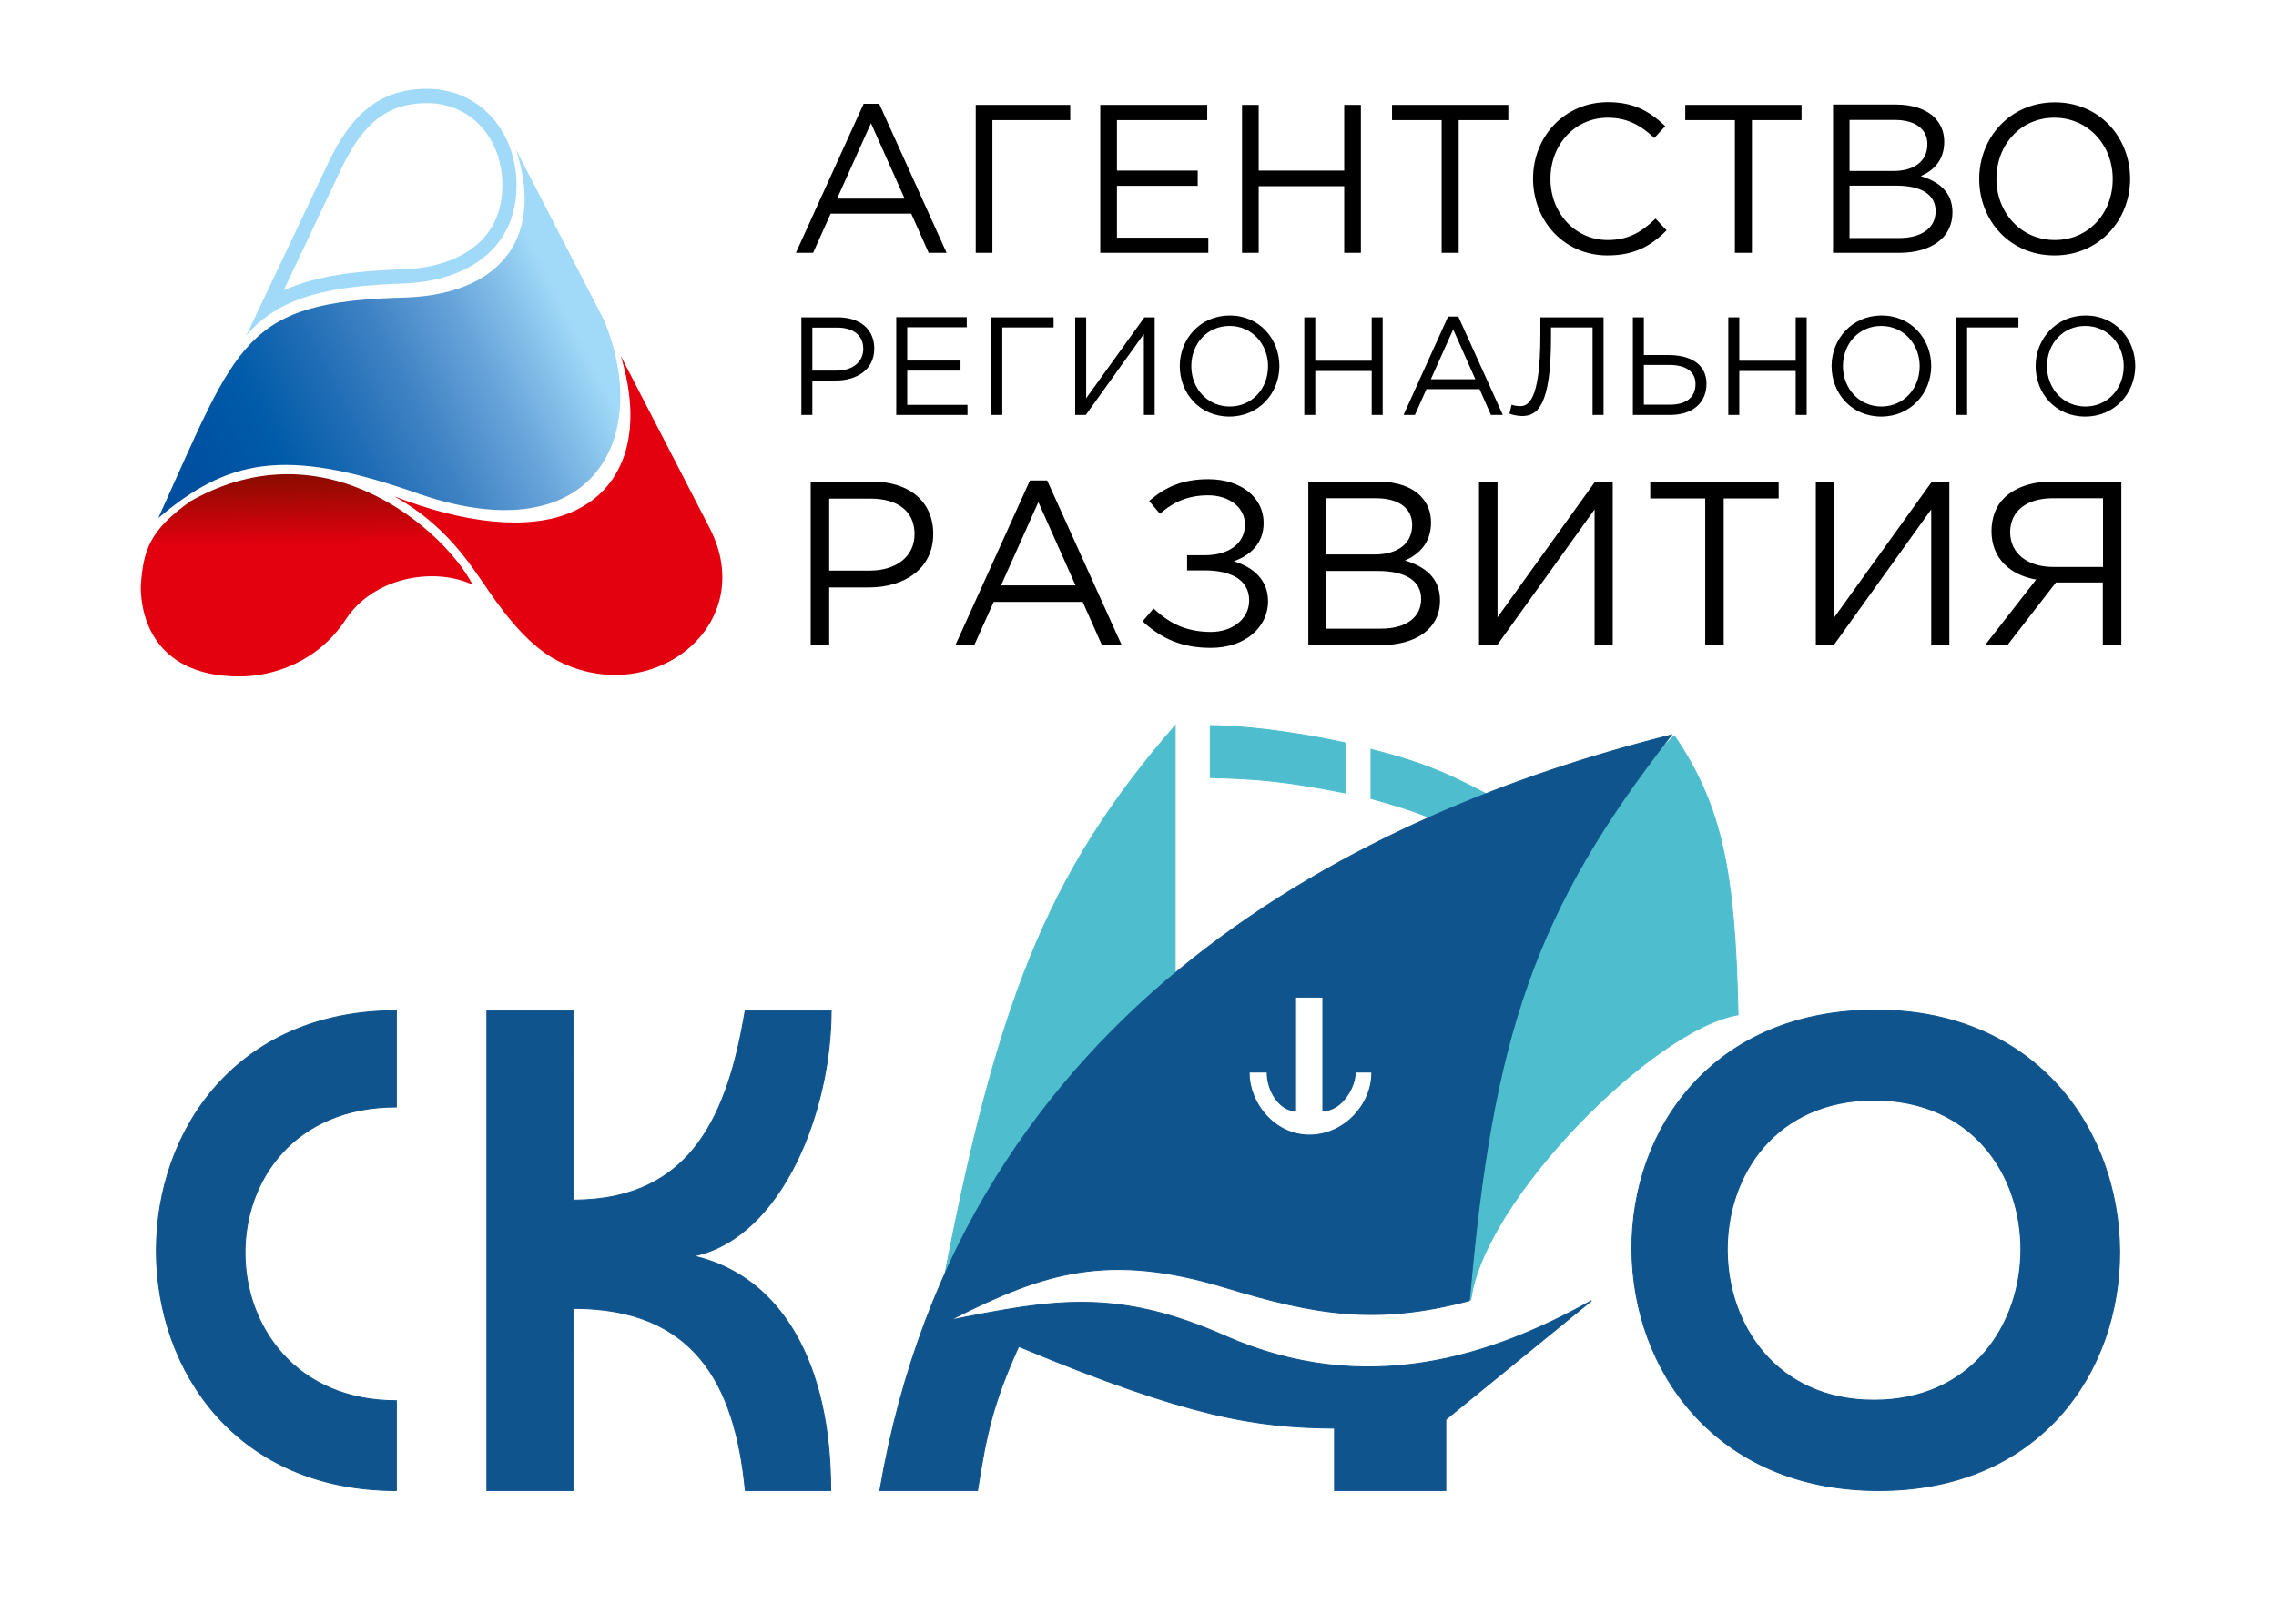
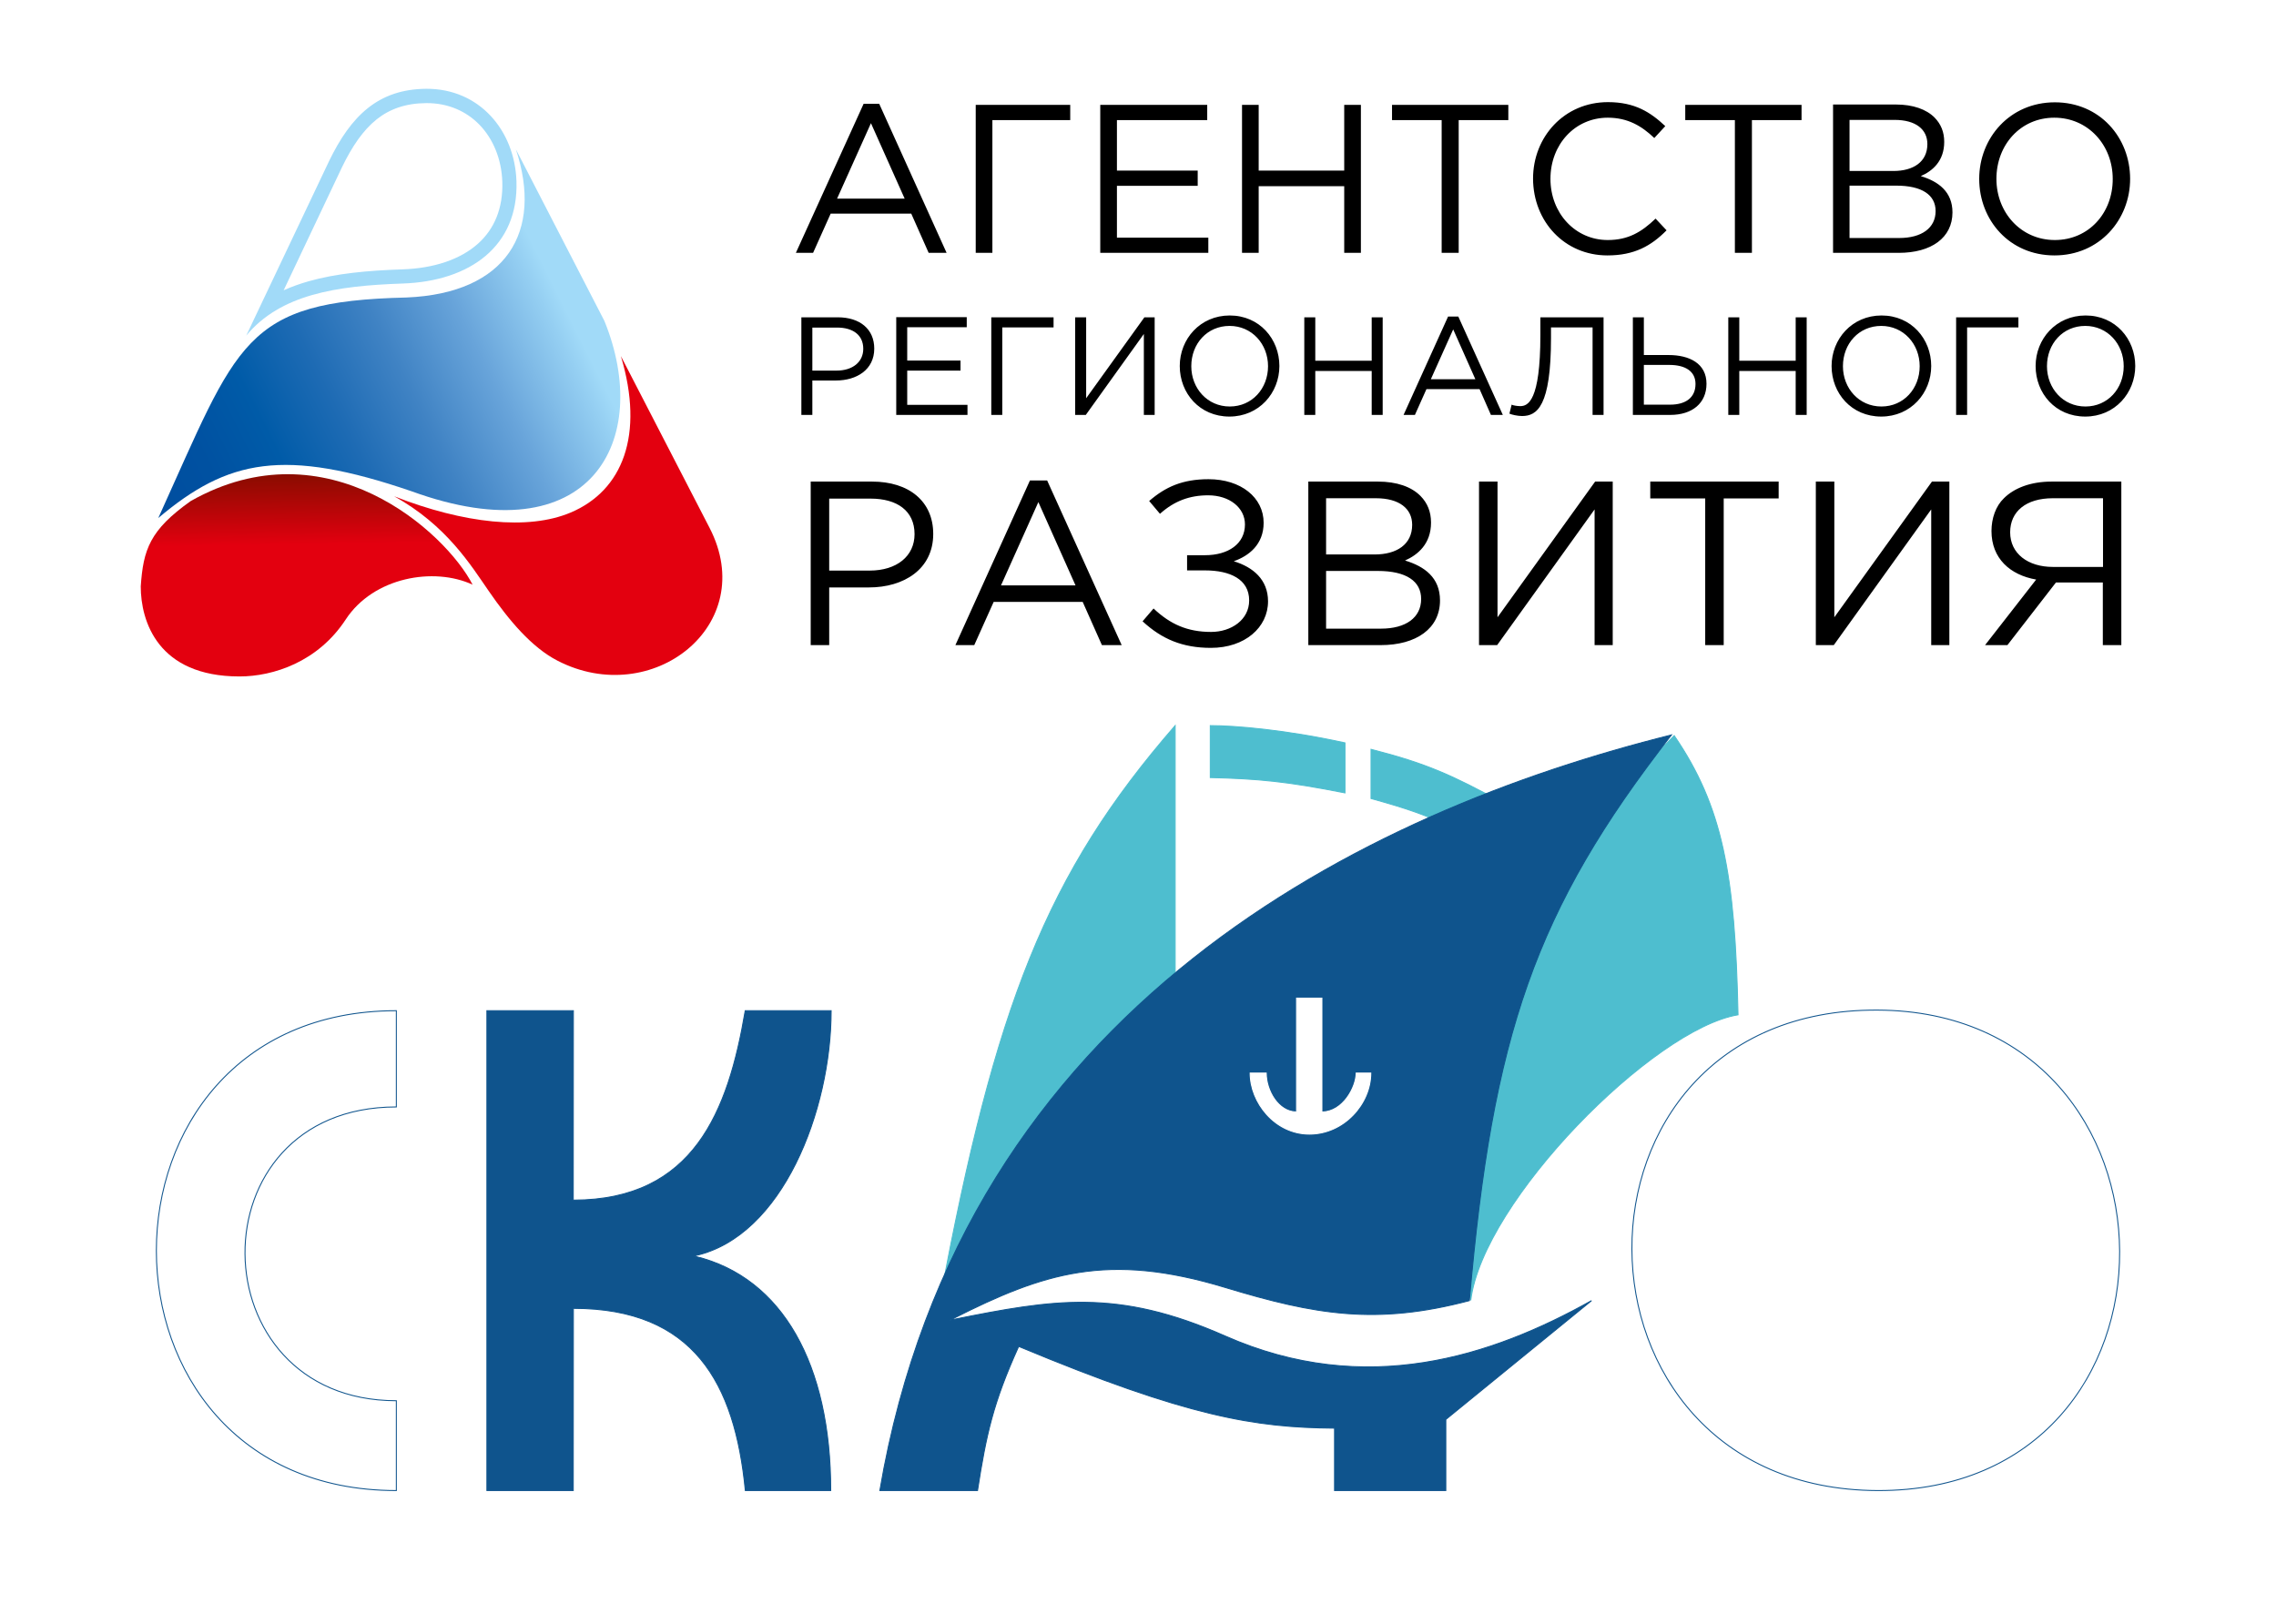
<svg xmlns="http://www.w3.org/2000/svg" width="234" height="167" viewBox="0 0 234 167" fill="none">
  <rect width="234" height="167" fill="white" />
  <path fill-rule="evenodd" clip-rule="evenodd" d="M57.315 67.931C67.026 72.949 78.122 64.29 72.951 54.273L63.834 36.614C66.271 44.733 64.014 50.443 58.673 52.7C54.294 54.552 47.694 53.833 40.519 51.027C45.931 54.021 48.44 58.167 50.257 60.783C52.325 63.786 54.663 66.565 57.315 67.931Z" fill="#E3000F" />
  <path fill-rule="evenodd" clip-rule="evenodd" d="M43.846 9.13C38.858 9.157 36.075 11.949 33.844 16.539L25.314 34.51C28.838 30.272 34.539 29.387 41.415 29.152C48.291 28.917 53.324 25.33 53.098 18.626C52.917 13.394 49.276 9.112 43.846 9.13ZM43.846 10.602C41.714 10.611 40.06 11.208 38.723 12.274C37.322 13.394 36.193 15.066 35.172 17.171L29.163 29.848C29.968 29.486 30.826 29.179 31.711 28.926C34.558 28.113 37.819 27.815 41.37 27.697C44.587 27.589 47.324 26.694 49.168 25.032C50.803 23.559 51.734 21.436 51.643 18.68C51.562 16.367 50.713 14.28 49.276 12.807C47.93 11.434 46.069 10.593 43.846 10.602Z" fill="#A1DAF8" />
  <path d="M211.056 58.292C208.495 58.292 206.668 56.917 206.668 54.733C206.668 52.586 208.306 51.23 211.056 51.23H216.215V58.292H211.056ZM204.088 66.332H206.386L211.376 59.892H216.196V66.332H218.098V49.517H210.924C208.758 49.517 207.064 50.195 206.028 51.23C205.181 52.04 204.748 53.302 204.748 54.601C204.748 57.407 206.649 59.12 209.342 59.591L204.088 66.332ZM186.689 66.332H188.535L198.552 52.379V66.332H200.417V49.517H198.628L188.591 63.47V49.517H186.689V66.332ZM175.297 66.332H177.218V51.249H182.867V49.517H169.667V51.249H175.316V66.332H175.297ZM152.08 66.332H153.925L163.943 52.379V66.332H165.807V49.517H163.999L153.963 63.47V49.517H152.061V66.332H152.08ZM136.338 57.011V51.23H141.46C143.87 51.23 145.188 52.304 145.188 53.961C145.188 55.976 143.606 57.011 141.328 57.011H136.338V57.011ZM136.338 64.638V58.706H141.648C144.585 58.706 146.111 59.761 146.111 61.587C146.111 63.508 144.529 64.638 141.987 64.638H136.338ZM134.474 66.332H141.949C145.621 66.332 148.05 64.619 148.05 61.738C148.05 59.384 146.45 58.235 144.454 57.633C145.772 57.049 147.127 55.919 147.127 53.735C147.127 52.605 146.751 51.72 146.054 51.005C145.113 50.044 143.587 49.517 141.667 49.517H134.511V66.332H134.474ZM124.494 66.615C127.996 66.615 130.369 64.506 130.369 61.832C130.369 59.591 128.825 58.311 126.847 57.708C128.392 57.162 129.917 55.995 129.917 53.754C129.917 51.155 127.582 49.272 124.249 49.272C121.575 49.272 119.824 50.063 118.148 51.513L119.259 52.831C120.728 51.513 122.309 50.929 124.211 50.929C126.414 50.929 127.996 52.21 127.996 53.923C127.996 55.919 126.283 57.087 123.891 57.087H122.046V58.65H123.891C126.452 58.65 128.429 59.553 128.429 61.738C128.429 63.734 126.584 64.976 124.513 64.976C122.083 64.976 120.313 64.186 118.6 62.566L117.47 63.884C119.447 65.711 121.575 66.615 124.494 66.615ZM102.914 60.194L106.756 51.626L110.578 60.194H102.914ZM98.226 66.332H100.165L102.161 61.888H111.313L113.29 66.332H115.323L107.66 49.404H105.89L98.226 66.332ZM85.252 58.668V51.268H89.507C92.219 51.268 94.027 52.511 94.027 54.921C94.027 57.181 92.2 58.668 89.413 58.668H85.252V58.668ZM83.35 66.332H85.252V60.401H89.338C92.916 60.401 95.947 58.536 95.947 54.902C95.947 51.532 93.443 49.517 89.658 49.517H83.35V66.332ZM214.407 41.797C212.11 41.797 210.453 39.932 210.453 37.654C210.453 35.338 212.091 33.511 214.389 33.511C216.686 33.511 218.343 35.376 218.343 37.654C218.343 39.951 216.705 41.797 214.407 41.797ZM214.389 42.832C217.439 42.832 219.529 40.403 219.529 37.635C219.529 34.848 217.477 32.438 214.426 32.438C211.376 32.438 209.286 34.867 209.286 37.635C209.286 40.441 211.319 42.832 214.389 42.832ZM201.113 42.663H202.243V33.662H207.516V32.626H201.113V42.663V42.663ZM193.431 41.797C191.133 41.797 189.476 39.932 189.476 37.654C189.476 35.338 191.115 33.511 193.412 33.511C195.709 33.511 197.366 35.376 197.366 37.654C197.366 39.951 195.728 41.797 193.431 41.797ZM193.412 42.832C196.462 42.832 198.552 40.403 198.552 37.635C198.552 34.848 196.5 32.438 193.449 32.438C190.399 32.438 188.309 34.867 188.309 37.635C188.309 40.441 190.361 42.832 193.412 42.832ZM177.689 42.663H178.819V38.144H184.618V42.663H185.748V32.626H184.618V37.089H178.819V32.626H177.689V42.663ZM169.008 41.627V37.522H171.625C173.282 37.522 174.318 38.181 174.318 39.48C174.318 40.893 173.301 41.608 171.701 41.608H169.008V41.627ZM167.878 42.663H171.72C173.998 42.663 175.448 41.439 175.448 39.462C175.448 37.371 173.697 36.505 171.55 36.505H169.008V32.626H167.878V42.663V42.663ZM156.486 42.776C158.03 42.776 159.461 41.778 159.461 34.754V33.662H163.736V42.663H164.865V32.626H158.369V34.453C158.369 41.288 157.07 41.759 156.298 41.759C155.978 41.759 155.563 41.684 155.413 41.608L155.187 42.531C155.432 42.644 156.034 42.776 156.486 42.776ZM147.109 38.991L149.406 33.869L151.684 38.991H147.109ZM144.303 42.663H145.47L146.657 40.008H152.117L153.285 42.663H154.509L149.933 32.551H148.879L144.303 42.663ZM134.097 42.663H135.227V38.144H141.027V42.663H142.156V32.626H141.027V37.089H135.227V32.626H134.097V42.663ZM126.433 41.797C124.136 41.797 122.479 39.932 122.479 37.654C122.479 35.338 124.117 33.511 126.414 33.511C128.712 33.511 130.369 35.376 130.369 37.654C130.369 39.951 128.73 41.797 126.433 41.797ZM126.396 42.832C129.446 42.832 131.536 40.403 131.536 37.635C131.536 34.848 129.484 32.438 126.433 32.438C123.383 32.438 121.293 34.867 121.293 37.635C121.293 40.441 123.345 42.832 126.396 42.832ZM110.541 42.663H111.633L117.602 34.34V42.663H118.713V32.626H117.658L111.67 40.949V32.626H110.541V42.663V42.663ZM101.916 42.663H103.046V33.662H108.319V32.626H101.916V42.663V42.663ZM92.144 42.663H99.469V41.627H93.273V38.106H98.753V37.07H93.273V33.643H99.393V32.608H92.144V42.663ZM83.519 38.087V33.681H86.061C87.681 33.681 88.754 34.434 88.754 35.865C88.754 37.221 87.662 38.106 86.005 38.106H83.519V38.087ZM82.39 42.663H83.519V39.123H85.948C88.076 39.123 89.884 38.012 89.884 35.846C89.884 33.831 88.396 32.626 86.137 32.626H82.39V42.663ZM211.263 24.68C207.779 24.68 205.256 21.855 205.256 18.391C205.256 14.888 207.742 12.101 211.206 12.101C214.69 12.101 217.213 14.926 217.213 18.391C217.232 21.893 214.746 24.68 211.263 24.68ZM211.225 26.262C215.857 26.262 219.002 22.59 219.002 18.391C219.002 14.154 215.895 10.52 211.263 10.52C206.631 10.52 203.486 14.192 203.486 18.391C203.486 22.628 206.593 26.262 211.225 26.262ZM190.154 17.562V12.328H194.786C196.971 12.328 198.157 13.307 198.157 14.813C198.157 16.64 196.726 17.581 194.655 17.581H190.154V17.562ZM190.154 24.454V19.087H194.956C197.611 19.087 199.004 20.048 199.004 21.705C199.004 23.437 197.573 24.473 195.257 24.473H190.154V24.454ZM188.46 25.998H195.22C198.552 25.998 200.737 24.454 200.737 21.837C200.737 19.709 199.287 18.654 197.479 18.108C198.684 17.581 199.889 16.564 199.889 14.587C199.889 13.57 199.55 12.761 198.91 12.101C198.063 11.235 196.669 10.746 194.937 10.746H188.46V25.998ZM178.385 25.998H180.118V12.346H185.221V10.783H173.264V12.346H178.367V25.998H178.385ZM165.261 26.262C168.029 26.262 169.761 25.283 171.343 23.682L170.213 22.477C168.763 23.87 167.389 24.68 165.299 24.68C161.947 24.68 159.405 21.912 159.405 18.391C159.405 14.851 161.928 12.101 165.299 12.101C167.37 12.101 168.801 12.968 170.081 14.192L171.211 12.968C169.686 11.537 168.085 10.501 165.317 10.501C160.836 10.501 157.616 14.06 157.616 18.372C157.635 22.797 160.873 26.262 165.261 26.262ZM148.238 25.998H149.971V12.346H155.074V10.783H143.117V12.346H148.22V25.998H148.238ZM127.695 25.998H129.408V19.144H138.202V25.998H139.916V10.783H138.202V17.543H129.408V10.783H127.695V25.998ZM113.12 25.998H124.23V24.435H114.834V19.106H123.138V17.543H114.834V12.346H124.117V10.783H113.12V25.998ZM100.316 25.998H102.029V12.346H110.032V10.783H100.316V25.998ZM86.061 20.424L89.545 12.666L93.01 20.424H86.061ZM81.825 25.998H83.595L85.402 21.968H93.688L95.477 25.998H97.322L90.392 10.67H88.792L81.825 25.998Z" fill="black" />
  <path d="M53.041 15.36C55.846 23.811 52.096 30.159 41.801 30.589C24.984 30.98 24.504 35.124 16.275 53.262C23.423 47.226 29.218 46.025 42.33 50.519C60.782 57.229 67.125 45.241 62.137 32.993L53.041 15.36Z" fill="url(#paint0_linear_955_256)" />
  <path d="M48.589 60.117C45.816 54.722 33.616 43.587 19.604 51.522C15.391 54.51 14.727 56.522 14.471 60.296C14.472 63.855 16.208 69.554 24.622 69.554C28.093 69.554 32.688 68.061 35.543 63.698C38.398 59.335 44.612 58.272 48.589 60.117Z" fill="url(#paint1_linear_955_256)" />
  <path d="M178.691 104.346C169.975 105.783 152.449 123.496 151.214 133.703C146.368 107.107 152.866 94.971 172.13 75.64C177.097 82.917 178.394 89.849 178.691 104.346Z" fill="#4EBECF" />
  <path d="M120.822 102.267V74.608C107.551 89.862 102.312 103.468 96.696 133.409L120.822 102.267Z" fill="#4EBECF" />
  <path d="M124.431 79.951V74.608C126.991 74.608 132.202 75.043 138.281 76.381V81.527C132.301 80.347 129.369 80.07 124.431 79.951Z" fill="#4EBECF" />
  <path d="M140.958 82.107V77.046C146.707 78.514 149.295 79.711 154.492 82.532L151.401 85.893C146.881 84.077 146.494 83.633 140.958 82.107Z" fill="#4EBECF" />
  <path fill-rule="evenodd" clip-rule="evenodd" d="M120.872 74.474V102.284L96.735 133.439L96.647 133.399C102.263 103.455 107.505 89.839 120.784 74.575L120.872 74.474ZM124.381 74.558L124.431 74.558C126.995 74.558 132.21 74.994 138.292 76.333L138.331 76.341V81.588L138.272 81.576C132.294 80.397 129.364 80.12 124.429 80.001L124.381 79.999V74.558ZM124.481 74.658V79.902C129.376 80.021 132.308 80.3 138.231 81.466V76.422C132.211 75.099 127.049 74.664 124.481 74.658ZM96.783 133.214L120.772 102.25V74.742C107.604 89.911 102.371 103.485 96.783 133.214ZM172.137 75.562L172.171 75.612C177.146 82.901 178.443 89.846 178.74 104.345L178.741 104.388L178.698 104.395C176.531 104.753 173.809 106.124 170.923 108.145C168.038 110.165 164.994 112.831 162.183 115.77C159.372 118.71 156.795 121.924 154.844 125.039C152.893 128.155 151.571 131.168 151.263 133.709L151.164 133.712C148.74 120.409 149.152 110.716 152.584 101.929C156.015 93.144 162.461 85.271 172.094 75.604L172.137 75.562ZM151.207 133.384C151.583 130.889 152.884 127.98 154.76 124.986C156.715 121.864 159.296 118.645 162.11 115.701C164.925 112.758 167.974 110.087 170.865 108.063C173.736 106.053 176.457 104.676 178.639 104.303C178.342 89.872 177.048 82.957 172.122 75.718C162.515 85.363 156.095 93.214 152.677 101.965C149.281 110.66 148.847 120.25 151.207 133.384ZM140.908 76.981L140.971 76.997C146.724 78.467 149.317 79.666 154.516 82.488L154.572 82.519L151.414 85.953L151.382 85.94C150.224 85.474 149.337 85.099 148.565 84.773C146.326 83.825 145.06 83.29 140.945 82.155L140.908 82.145V76.981ZM141.008 77.11V82.069C145.101 83.198 146.371 83.736 148.606 84.681C149.37 85.005 150.247 85.376 151.387 85.834L154.412 82.545C149.274 79.758 146.687 78.564 141.008 77.11Z" fill="#4EBECF" />
-   <path d="M40.748 113.818V103.922C7.852 103.922 7.851 153.262 40.748 153.262L40.748 144.025C20.23 144.025 19.774 113.818 40.748 113.818Z" fill="#0F548D" />
  <path d="M50.059 153.262V103.922H58.949L58.937 123.399C71.307 123.399 74.862 114.296 76.618 103.922H85.452C85.452 114.157 80.438 127.261 71.307 129.143C80.368 131.235 85.418 140.215 85.408 153.262H76.628C75.557 142.194 71.307 134.528 58.949 134.528L58.937 153.262H50.059Z" fill="#0F548D" />
  <path d="M171.845 75.566C140.577 83.362 98.993 103.223 90.459 153.262H100.501C101.4 147.465 102.114 144.219 104.733 138.439C122.156 145.708 129.075 146.782 137.208 146.846V153.262H148.646V145.954L163.63 133.734C153.369 139.477 140.418 143.753 125.962 137.373C114.798 132.446 108.329 133.601 97.676 135.739C107.305 130.834 113.877 128.713 125.962 132.379C135.221 135.187 141.486 136.267 151.071 133.734C153.438 106.46 157.788 93.562 171.845 75.566Z" fill="#0F548D" />
-   <path d="M193.021 103.859C159.149 103.707 159.581 153.127 193.021 153.262C226.46 153.397 225.989 104.008 193.021 103.859Z" fill="#0F548D" />
  <path fill-rule="evenodd" clip-rule="evenodd" d="M171.974 75.483L171.884 75.597C164.858 84.592 160.26 92.311 157.122 101.187C153.983 110.065 152.304 120.103 151.121 133.738L151.118 133.773L151.084 133.782C141.487 136.319 135.211 135.236 125.948 132.426C119.911 130.595 115.254 130.21 110.906 130.894C106.655 131.562 102.696 133.253 98.024 135.619C103.185 134.585 107.375 133.798 111.628 133.857C115.98 133.917 120.395 134.861 125.983 137.327C140.418 143.698 153.351 139.43 163.606 133.69L163.662 133.773L148.696 145.977V153.312H137.158V146.895C129.045 146.827 122.117 145.743 104.759 138.503C102.159 144.251 101.447 147.49 100.55 153.269L100.544 153.312H90.4L90.41 153.253C98.95 103.184 140.559 83.314 171.833 75.518L171.974 75.483ZM90.518 153.212H100.458C101.355 147.439 102.073 144.19 104.688 138.418L104.708 138.374L104.752 138.392C122.172 145.66 129.084 146.732 137.209 146.796L137.258 146.796V153.212H148.596V145.93L163.163 134.05C152.975 139.657 140.189 143.706 125.942 137.419C120.365 134.957 115.963 134.016 111.627 133.957C107.288 133.897 103.013 134.719 97.686 135.788L97.653 135.695C102.469 133.241 106.525 131.482 110.891 130.795C115.257 130.108 119.929 130.496 125.977 132.331C135.22 135.134 141.471 136.213 151.024 133.694C152.208 120.074 153.887 110.035 157.027 101.154C160.157 92.302 164.736 84.602 171.716 75.65C140.483 83.465 99.057 103.32 90.518 153.212ZM173.992 111.462C178.202 106.836 184.54 103.771 193.021 103.809C201.277 103.846 207.501 106.967 211.669 111.627C215.836 116.286 217.944 122.481 217.974 128.666C218.003 134.852 215.954 141.03 211.801 145.654C207.648 150.279 201.394 153.346 193.021 153.312C184.647 153.278 178.337 150.159 174.113 145.498C169.89 140.838 167.756 134.64 167.729 128.453C167.702 122.266 169.782 116.086 173.992 111.462ZM174.187 145.431C178.391 150.07 184.674 153.178 193.021 153.212C201.368 153.245 207.594 150.189 211.727 145.587C215.861 140.984 217.903 134.831 217.874 128.667C217.844 122.503 215.743 116.332 211.594 111.693C207.446 107.055 201.249 103.946 193.021 103.909C184.566 103.871 178.256 106.926 174.066 111.529C169.875 116.132 167.802 122.287 167.829 128.453C167.856 134.618 169.983 140.791 174.187 145.431ZM40.699 153.212L40.699 144.075C35.581 144.063 31.708 142.173 29.106 139.339C26.496 136.497 25.167 132.709 25.139 128.922C25.11 125.135 26.382 121.347 28.978 118.504C31.566 115.67 35.467 113.78 40.699 113.768V103.972C32.513 103.985 26.376 107.06 22.282 111.665C18.179 116.28 16.126 122.435 16.126 128.592C16.126 134.749 18.178 140.904 22.281 145.519C26.375 150.124 32.513 153.199 40.699 153.212ZM22.207 111.598C26.329 106.962 32.511 103.872 40.749 103.872H40.799V113.868H40.749C35.518 113.868 31.628 115.751 29.052 118.572C26.475 121.393 25.21 125.157 25.239 128.921C25.267 132.686 26.588 136.45 29.18 139.272C31.77 142.093 35.632 143.975 40.749 143.975H40.799L40.799 153.312H40.749C32.511 153.312 26.328 150.222 22.206 145.586C18.085 140.95 16.026 134.77 16.026 128.592C16.026 122.414 18.086 116.234 22.207 111.598ZM50.009 103.872H58.999L58.987 123.348C65.129 123.336 69.081 121.07 71.718 117.521C74.365 113.959 75.691 109.1 76.569 103.914L76.576 103.872H85.502V103.922C85.502 109.047 84.247 114.889 81.849 119.687C79.488 124.409 76.016 128.128 71.533 129.146C80.493 131.336 85.468 140.309 85.458 153.262L85.458 153.312H76.583L76.579 153.267C76.044 147.737 74.715 143.065 71.983 139.777C69.261 136.499 65.139 134.588 58.999 134.578L58.987 153.312H50.009V103.872ZM50.109 103.972V153.212H58.887L58.899 134.478H58.949C65.139 134.478 69.307 136.399 72.06 139.713C74.803 143.015 76.135 147.694 76.674 153.212H85.358C85.355 140.202 80.312 131.273 71.296 129.192L71.297 129.094C75.841 128.158 79.368 124.427 81.759 119.643C84.143 114.875 85.394 109.07 85.402 103.972H76.66C75.782 109.145 74.453 114.008 71.798 117.58C69.133 121.166 65.137 123.448 58.937 123.448H58.887L58.899 103.972H50.109Z" fill="#0F548D" />
  <path d="M192.678 113.219C172.565 113.223 172.811 143.879 192.678 143.87C212.545 143.861 212.792 113.215 192.678 113.219Z" fill="white" />
  <path d="M133.302 114.336V102.63H135.907V114.336C138.072 114.336 139.43 111.767 139.43 110.336H140.934C140.934 113.492 138.182 116.611 134.622 116.611C131.063 116.611 128.531 113.345 128.531 110.336H130.183C130.183 112.134 131.43 114.336 133.302 114.336Z" fill="white" />
  <path fill-rule="evenodd" clip-rule="evenodd" d="M133.252 102.58H135.957V114.285C136.995 114.266 137.845 113.644 138.44 112.843C139.045 112.029 139.38 111.039 139.38 110.336V110.286H140.984V110.336C140.984 113.518 138.211 116.661 134.623 116.661C131.031 116.661 128.481 113.368 128.481 110.336V110.286H130.233V110.336C130.233 111.225 130.542 112.215 131.081 112.982C131.611 113.734 132.36 114.266 133.252 114.285V102.58ZM133.352 102.68V114.386H133.302C132.345 114.386 131.551 113.823 131 113.039C130.458 112.27 130.145 111.282 130.133 110.386H128.582C128.61 113.358 131.115 116.561 134.623 116.561C138.134 116.561 140.855 113.499 140.884 110.386H139.479C139.464 111.11 139.122 112.093 138.52 112.903C137.905 113.731 137.011 114.386 135.907 114.386H135.857V102.68H133.352ZM181.361 117.979C183.866 115.093 187.636 113.17 192.679 113.169C197.721 113.168 201.491 115.089 203.996 117.973C206.5 120.856 207.737 124.699 207.721 128.54C207.706 132.381 206.438 136.225 203.926 139.109C201.414 141.995 197.659 143.918 192.679 143.92C187.698 143.922 183.943 142.002 181.431 139.118C178.919 136.235 177.651 132.392 177.636 128.55C177.62 124.708 178.858 120.863 181.361 117.979ZM181.506 139.052C183.999 141.914 187.726 143.822 192.678 143.82C197.631 143.818 201.358 141.907 203.851 139.044C206.344 136.18 207.606 132.36 207.621 128.54C207.637 124.719 206.406 120.901 203.92 118.038C201.435 115.177 197.693 113.268 192.679 113.269C187.664 113.27 183.922 115.181 181.437 118.044C178.951 120.908 177.72 124.728 177.736 128.549C177.751 132.371 179.013 136.19 181.506 139.052Z" fill="white" />
  <defs>
    <linearGradient id="paint0_linear_955_256" x1="14.292" y1="47.377" x2="55.54" y2="26.6" gradientUnits="userSpaceOnUse">
      <stop stop-color="#004E9F" />
      <stop offset="0.132" stop-color="#0051A1" />
      <stop offset="0.283" stop-color="#005BA8" />
      <stop offset="0.444" stop-color="#1E6BB4" />
      <stop offset="0.611" stop-color="#4083C4" />
      <stop offset="0.784" stop-color="#68A4DA" />
      <stop offset="0.959" stop-color="#95CFF2" />
      <stop offset="1" stop-color="#A1DAF8" />
    </linearGradient>
    <linearGradient id="paint1_linear_955_256" x1="26.14" y1="56.056" x2="26.042" y2="48.795" gradientUnits="userSpaceOnUse">
      <stop stop-color="#E3000F" />
      <stop offset="1" stop-color="#890C00" />
    </linearGradient>
  </defs>
</svg>